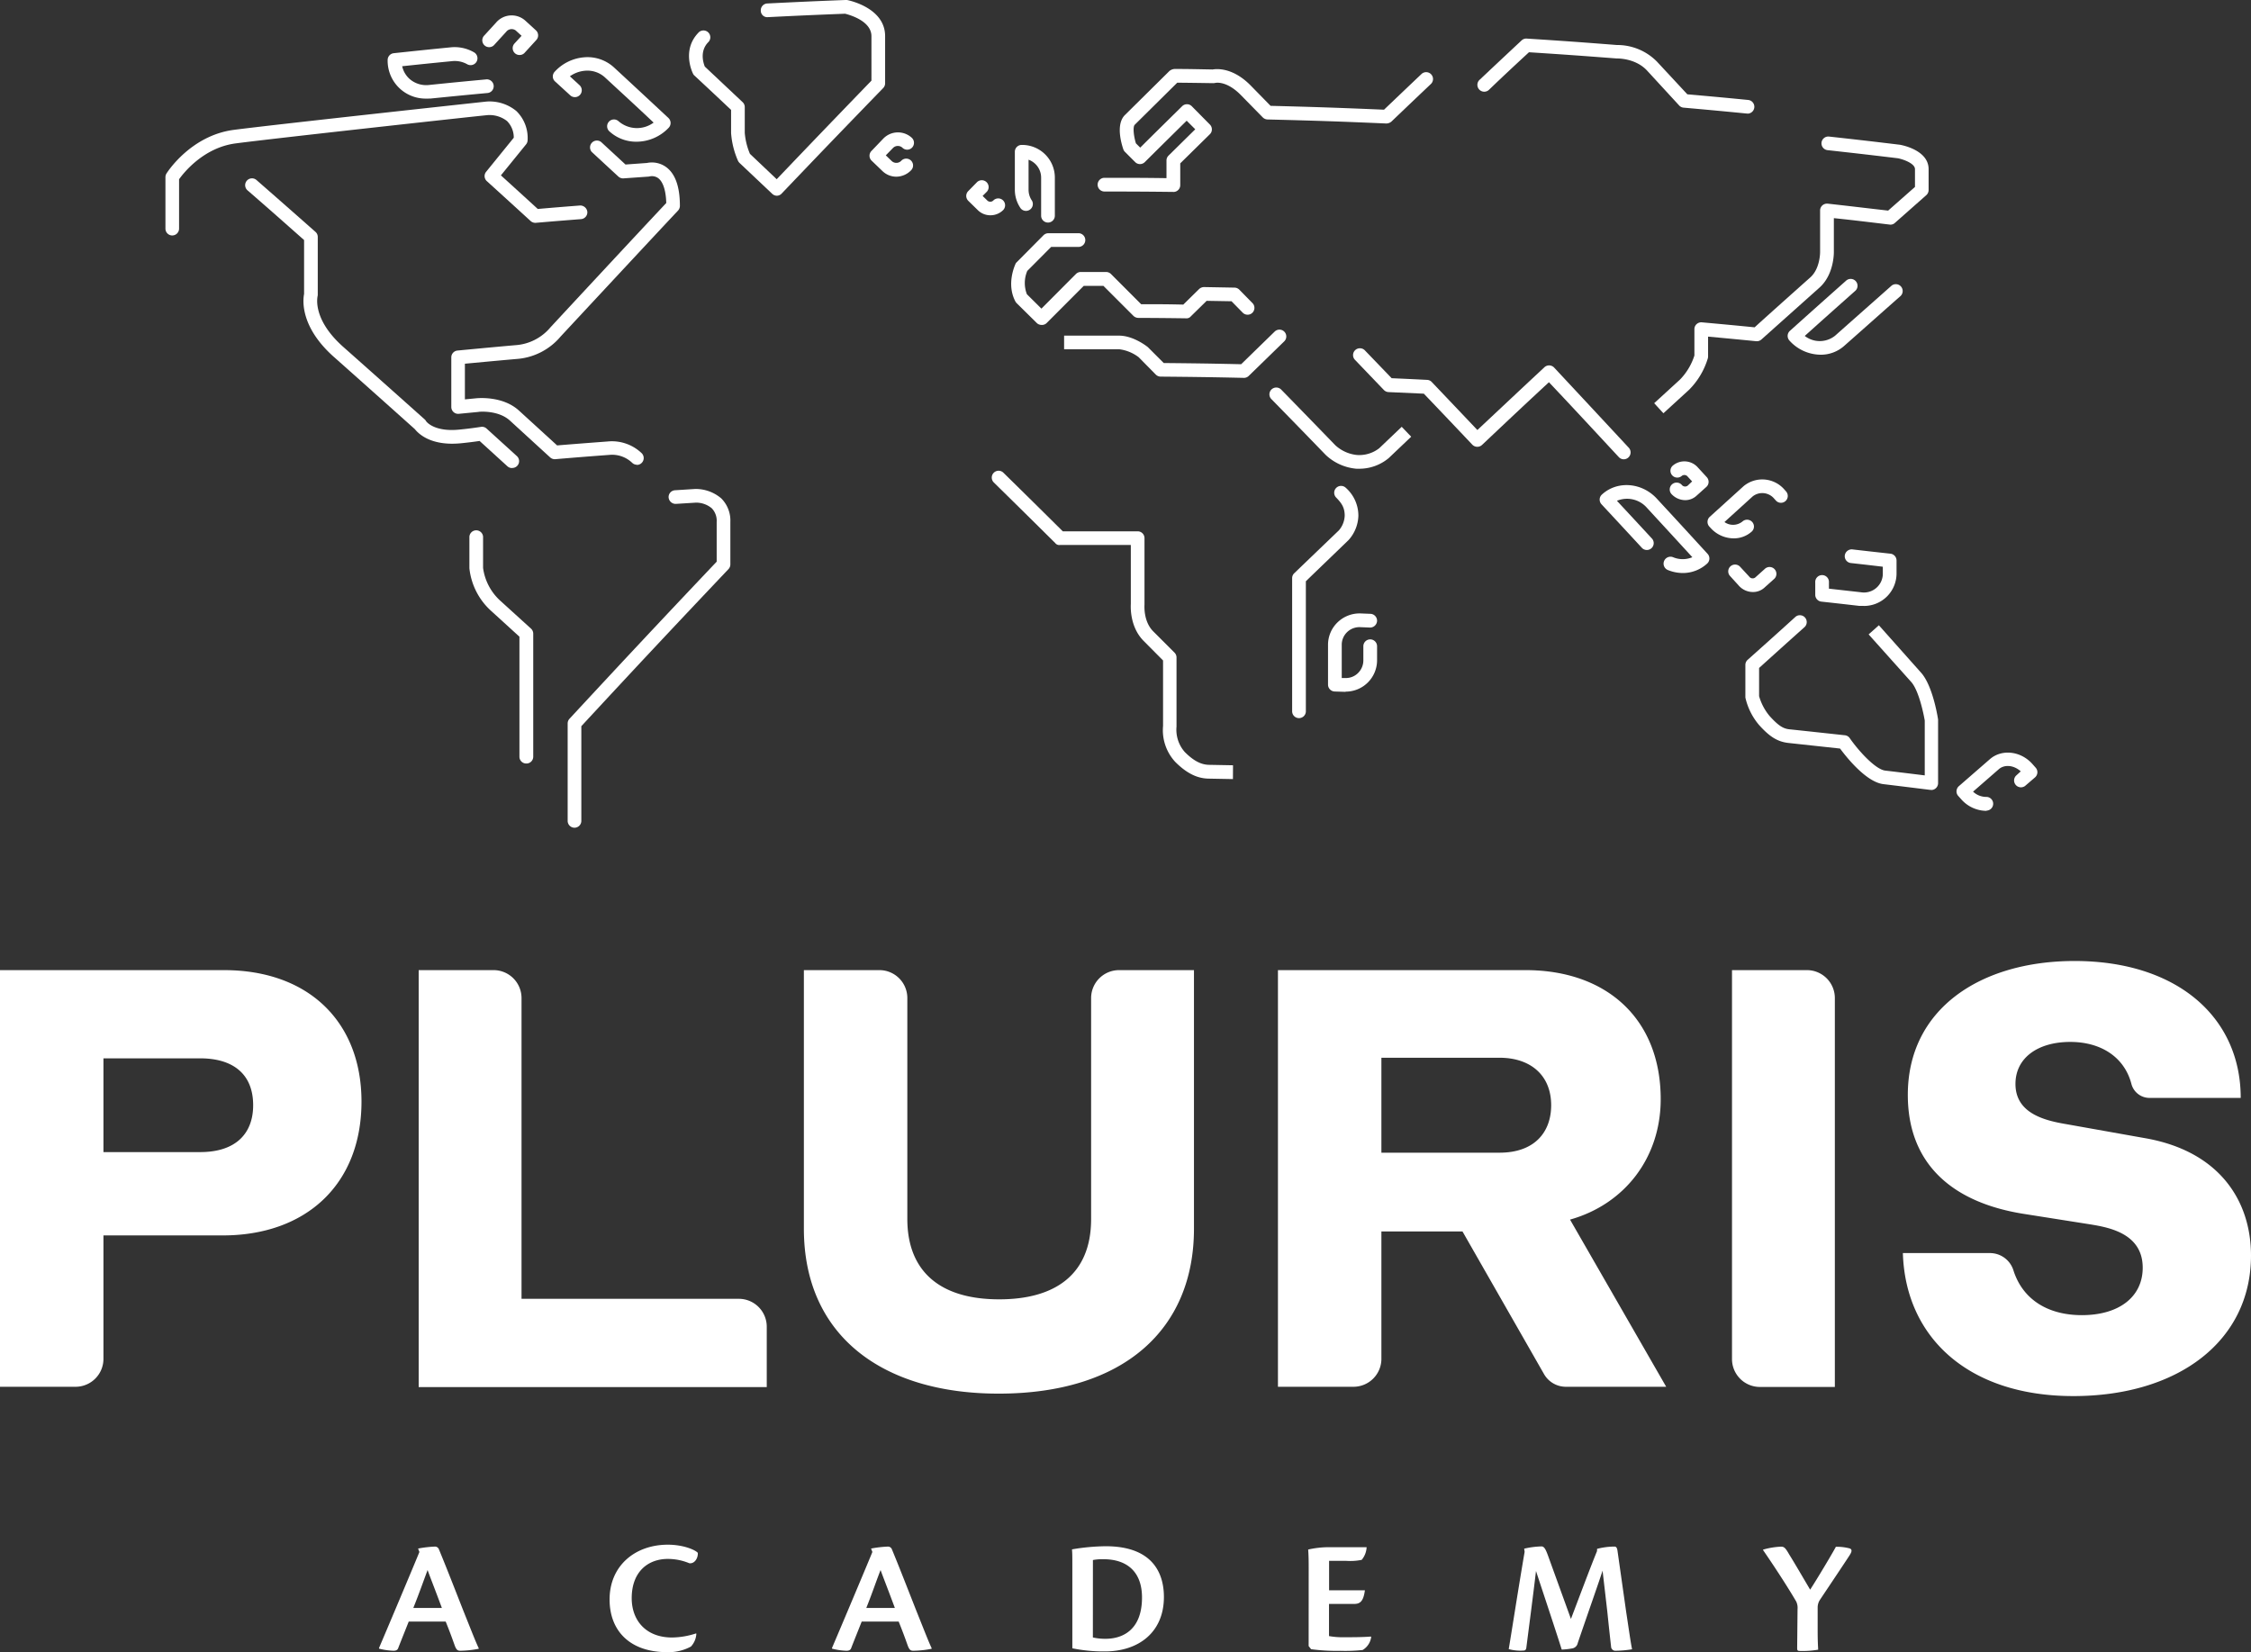
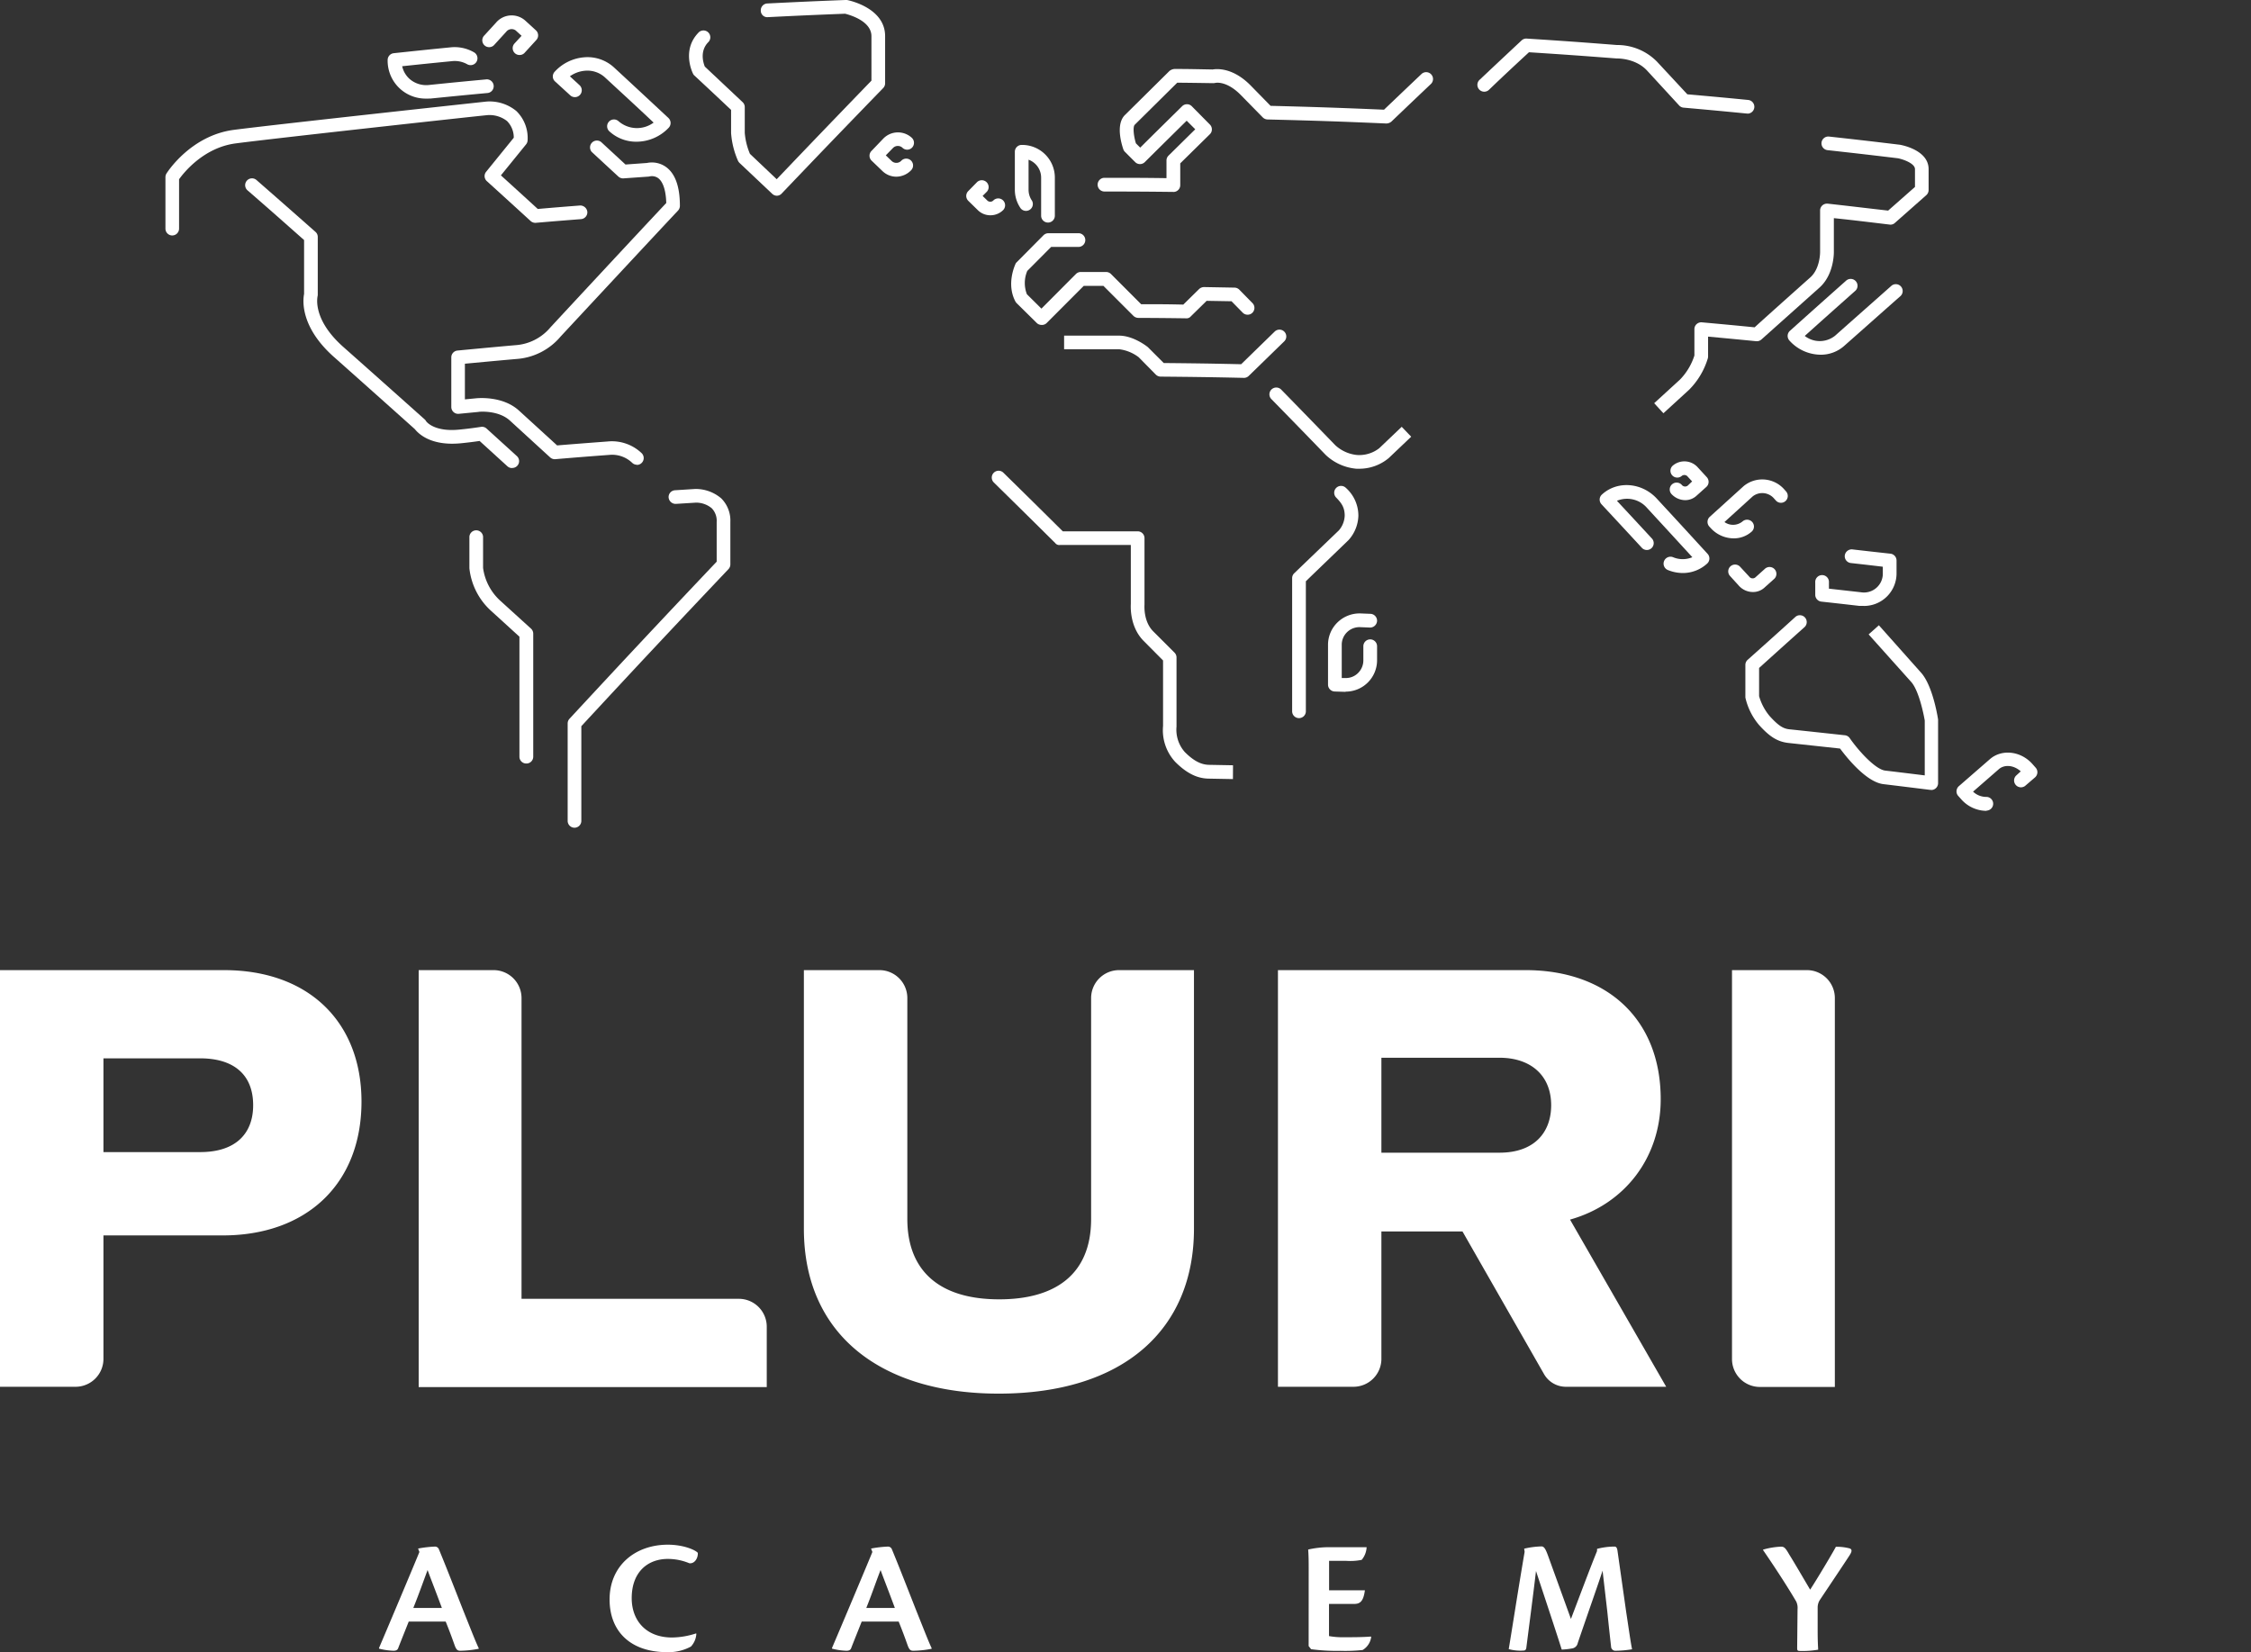
<svg xmlns="http://www.w3.org/2000/svg" viewBox="0 0 525.06 385.45">
  <rect x="0" y="0" width="525.06" height="385.45" fill="#333333" stroke="none" />
  <defs>
    <style>.cls-1{fill:#fff;}</style>
  </defs>
  <g id="Camada_2" data-name="Camada 2">
    <g id="Camada_1-2" data-name="Camada 1">
      <path class="cls-1" d="M95.34,378.29c-.88,2.22-2,5-2.49,6.28-.15.34-.46.53-1.07.53a15.16,15.16,0,0,1-3.37-.49v-.16c2-4.67,8-18.91,9.42-22.39l-.31-.8a26.56,26.56,0,0,1,4-.46,1,1,0,0,1,.88.69c1.76,4.21,4.67,11.75,6,15.08,1.57,3.9,2.49,6.31,3.26,7.92v.15a23.26,23.26,0,0,1-4.29.46c-.61,0-.92-.19-1.3-1.22-.69-1.95-1.23-3.41-2.11-5.59Zm7.73-3.18c-1.76-4.74-2.91-7.61-3.33-8.84-.95,2.53-2,5.55-3.33,8.84Z" />
      <path class="cls-1" d="M162.43,381.12a4.77,4.77,0,0,1-1.26,3,10.91,10.91,0,0,1-5.55,1.31c-8.73,0-13.43-5-13.43-12.29,0-7.92,6-12.78,13.58-12.78,3.64,0,6.43,1.22,7,1.91.07,1.3-.81,2.6-2,2.41a13,13,0,0,0-5-1c-4.63,0-8.42,3-8.42,9.15,0,5.2,3.32,9.18,9.41,9.18a18.54,18.54,0,0,0,5.59-.95Z" />
      <path class="cls-1" d="M201,378.29c-.88,2.22-2,5-2.49,6.28-.15.34-.46.53-1.07.53a15.07,15.07,0,0,1-3.37-.49v-.16c2-4.67,8-18.91,9.42-22.39l-.31-.8a26.56,26.56,0,0,1,4-.46,1,1,0,0,1,.88.69c1.76,4.21,4.67,11.75,6,15.08,1.57,3.9,2.49,6.31,3.25,7.92v.15a23.06,23.06,0,0,1-4.28.46c-.61,0-.92-.19-1.3-1.22-.69-1.95-1.23-3.41-2.11-5.59Zm7.73-3.18c-1.76-4.74-2.9-7.61-3.33-8.84-1,2.53-2,5.55-3.33,8.84Z" />
-       <path class="cls-1" d="M250.13,365.81c0-2.64,0-3.37-.08-4.36a49.33,49.33,0,0,1,7.85-.73c11.52,0,13.59,6.93,13.59,11.83,0,8.27-5.93,12.71-13.78,12.71a36.25,36.25,0,0,1-7.58-.73ZM254.92,382a12.5,12.5,0,0,0,3,.31c3.45,0,8.46-1.64,8.46-9.64,0-5.79-3.29-8.92-9-8.92a11.63,11.63,0,0,0-2.45.19Z" />
      <path class="cls-1" d="M305.26,366.31c0-1.84,0-3.21-.12-4.82a21.79,21.79,0,0,1,4.33-.54h9.3a4.91,4.91,0,0,1-1.15,2.95,13.59,13.59,0,0,1-3.6.23h-4V371h8.35c-.35,2.68-1.19,3.18-2.53,3.18H310v7.5a18.07,18.07,0,0,0,3.56.27c1.57,0,4.36,0,6.2-.16l.08.08a4.15,4.15,0,0,1-2,3.06,38.44,38.44,0,0,1-5.21.19,44.3,44.3,0,0,1-6.81-.38l-.57-.73Z" />
      <path class="cls-1" d="M372.53,361.33a16.38,16.38,0,0,1,4.06-.53c.38,0,.62.23.73,1.19l2,14.08c.61,4,1,6.85,1.37,8.69a24.55,24.55,0,0,1-3.82.34,1,1,0,0,1-1.08-1c-.22-1.95-.45-4-.87-8.07l-1.11-9.61c-1.08,3.33-3.34,9.69-5.79,16.88a1.58,1.58,0,0,1-1.37,1.27,16.21,16.21,0,0,1-2.37.26c-.92-3-4.29-13.13-6-18.33-.54,4.71-1.69,13.47-2.26,17.95-.08.42-.27.61-.69.61a10.27,10.27,0,0,1-3.41-.34c.69-4.06,2.22-14,3.71-22.7l-.11-.73a19.37,19.37,0,0,1,4.17-.53c.58.15.88.69,1.57,2.64l5.17,14.28c1.91-5,4.48-11.91,6.08-15.81Z" />
      <path class="cls-1" d="M419.29,375.38a3.43,3.43,0,0,0-.31-1.76c-2.07-3.56-5.47-8.73-7.73-12v-.11a17.81,17.81,0,0,1,4.17-.69c.69,0,1,.19,1.91,1.8,1.34,2.14,3.26,5.47,4.9,8.23,1.65-2.53,5.32-8.69,6-10a11.6,11.6,0,0,1,3.22.38c.61.23.53.73,0,1.57-1,1.57-6.63,9.95-7.05,10.6a3.34,3.34,0,0,0-.42,1.61v5.24c0,2.61.08,3.75.12,4.6a20.57,20.57,0,0,1-4.21.3c-.58,0-.69-.11-.69-.69Z" />
      <path class="cls-1" d="M0,226.32H52.24c19.87,0,32.08,12.21,32.08,30.66,0,19.31-12.92,31.23-32.37,31.23H24.13V317a6.51,6.51,0,0,1-6.51,6.52H0Zm46.7,42.45c8.38,0,12.35-4.41,12.35-10.93,0-7.39-4.82-10.94-12.35-10.94H24.13v21.87Z" />
      <path class="cls-1" d="M97.66,226.32h17.48a6.52,6.52,0,0,1,6.51,6.52V303h50.69a6.51,6.51,0,0,1,6.51,6.52v14.07H97.66Z" />
      <path class="cls-1" d="M187.51,226.32h17.62a6.51,6.51,0,0,1,6.51,6.52v51.54c0,11.5,6.82,18.74,21.44,18.74,12.91,0,21.43-5.68,21.43-18.74V232.84a6.52,6.52,0,0,1,6.51-6.52H278.5v60.33c0,23.42-16.32,38.47-45.57,38.47-27.25,0-45.42-13.63-45.42-38.47Z" />
      <path class="cls-1" d="M298.09,226.32h57.77c18.88,0,31.51,11.36,31.51,30.1,0,13.77-8.51,24.55-21.15,28.1l22.43,39H365.23a5.88,5.88,0,0,1-5.1-3l-19-33.24H322.22V317a6.52,6.52,0,0,1-6.51,6.52H298.09Zm51.67,42.59c8.23,0,12.06-4.83,12.06-11.07,0-7-4.82-11.08-12.06-11.08H322.22v22.15Z" />
      <path class="cls-1" d="M404,226.32h17.47a6.52,6.52,0,0,1,6.52,6.52v90.72H410.49A6.51,6.51,0,0,1,404,317Z" />
-       <path class="cls-1" d="M464.08,292.33a5.74,5.74,0,0,1,5.53,3.92c2.1,6.78,7.92,10.56,16,10.56,8.66,0,14.19-4.26,14.19-11.07,0-7.95-7.8-9.37-12.06-10.08l-15.33-2.42c-16.75-2.55-27.4-11.49-27.4-27.82,0-20,16.89-31.23,38.9-31.23,23.84,0,38.75,13.06,38.75,31.94H501.29a4.37,4.37,0,0,1-4.15-3.36c-1.69-6.26-7.18-9.7-14.24-9.7-7.52,0-12.78,3.69-12.78,9.8,0,6.81,6.68,8.51,11.79,9.37l18.31,3.26c17.46,3,24.84,14.62,24.84,27.4,0,19.87-16.89,32.79-41.45,32.79s-39.18-13.77-39.75-33.36Z" />
      <path class="cls-1" d="M40.18,54.93a1.59,1.59,0,0,1-1.59-1.59v-12a1.64,1.64,0,0,1,.24-.86c.23-.36,5.68-8.86,15.68-10.18,9.29-1.22,58.49-6.56,59-6.61a9.82,9.82,0,0,1,6.93,2.21,8.76,8.76,0,0,1,2.63,6.78,1.6,1.6,0,0,1-.36,1l-5.87,7.23c3.22,2.93,5.22,4.74,8.6,7.84,3.77-.33,5.87-.5,9.86-.81A1.67,1.67,0,0,1,137,49.4a1.6,1.6,0,0,1-1.47,1.72c-4.21.33-6.32.5-10.54.86a1.63,1.63,0,0,1-1.21-.41c-4.09-3.74-6.13-5.6-10.22-9.31a1.59,1.59,0,0,1-.17-2.18l6.45-7.95a5.45,5.45,0,0,0-1.57-3.89,6.64,6.64,0,0,0-4.47-1.39c-.46,0-49.62,5.39-58.88,6.61-7.45,1-12.07,6.84-13.15,8.36V53.34A1.6,1.6,0,0,1,40.18,54.93Z" />
      <path class="cls-1" d="M148.57,108.42a1.59,1.59,0,0,1-1.09-.43,6.76,6.76,0,0,0-5.32-1.87c-5.13.38-7.63.58-12.62,1a1.6,1.6,0,0,1-1.21-.41l-9.41-8.61c-2.72-2.48-7.3-2.06-7.35-2l-4.55.44a1.6,1.6,0,0,1-1.75-1.59V83.37a1.59,1.59,0,0,1,1.44-1.59s7.14-.69,13.47-1.25a11.66,11.66,0,0,0,8.17-4.11c.13-.16,22-23.71,27.06-29.06-.08-2.9-.74-4.94-1.87-5.79a2.48,2.48,0,0,0-1.93-.43l-.33.06-5.84.41a1.6,1.6,0,0,1-1.2-.42l-6.18-5.71a1.6,1.6,0,0,1,2.17-2.34l5.67,5.24,5-.36a5.67,5.67,0,0,1,4.54,1c2.09,1.57,3.15,4.58,3.15,9a1.65,1.65,0,0,1-.43,1.1c-4,4.23-27.36,29.35-27.36,29.35a14.79,14.79,0,0,1-10.36,5.28c-4.59.4-9.6.88-12,1.1v8.32l2.79-.27c.23,0,6-.6,9.82,2.88l8.9,8.13c4.55-.37,7.05-.56,11.82-.92a10.05,10.05,0,0,1,7.87,2.7,1.6,1.6,0,0,1-1.09,2.77Z" />
      <path class="cls-1" d="M119.43,109.19a1.56,1.56,0,0,1-1.07-.41l-6.49-5.91c-.91.14-2.54.36-4.37.54-7.16.7-10-2.38-10.75-3.31-1.23-1.1-11.17-10-18.82-16.79-8-7.08-7.27-13.38-7-14.73V56c-5.14-4.54-7.89-7-13.2-11.6a1.59,1.59,0,0,1,2.1-2.4c5.5,4.81,8.25,7.23,13.75,12.09a1.55,1.55,0,0,1,.54,1.19V68.75a1.54,1.54,0,0,1-.06.43c0,.2-1.22,5.33,6,11.74,8.18,7.25,19,16.92,19,16.92a1.52,1.52,0,0,1,.3.37c0,.07,1.83,2.64,7.88,2,2.69-.26,4.9-.62,4.93-.62a1.55,1.55,0,0,1,1.33.39l7.06,6.42a1.59,1.59,0,0,1-1.08,2.77Z" />
      <path class="cls-1" d="M122.76,178.12a1.59,1.59,0,0,1-1.6-1.59v-28l-6.45-5.88a15.63,15.63,0,0,1-5.22-10.08v-7.38a1.6,1.6,0,0,1,3.19,0v7.3a12.6,12.6,0,0,0,4.18,7.8l7,6.36a1.6,1.6,0,0,1,.52,1.18v28.73A1.59,1.59,0,0,1,122.76,178.12Z" />
      <path class="cls-1" d="M134,193.1a1.6,1.6,0,0,1-1.59-1.6V168.78a1.63,1.63,0,0,1,.42-1.09c13.86-14.95,20.68-22.24,34.34-36.66v-9.26a4.21,4.21,0,0,0-1.14-3.19,5.68,5.68,0,0,0-3.72-1.32l-4.65.29a1.64,1.64,0,0,1-1.7-1.49,1.58,1.58,0,0,1,1.49-1.69l4.72-.3a9.19,9.19,0,0,1,6.07,2.2,7.31,7.31,0,0,1,2.12,5.5v9.9a1.61,1.61,0,0,1-.44,1.1c-13.79,14.56-20.62,21.85-34.32,36.64V191.5A1.6,1.6,0,0,1,134,193.1Z" />
      <path class="cls-1" d="M99.42,23a8.84,8.84,0,0,1-9-9,1.6,1.6,0,0,1,1.43-1.59c5.27-.56,7.91-.84,13.19-1.36a9.05,9.05,0,0,1,5.5,1.14A1.59,1.59,0,0,1,109,15a5.91,5.91,0,0,0-3.6-.73c-4.72.46-7.32.73-11.59,1.18a5.59,5.59,0,0,0,1.7,2.94,5.9,5.9,0,0,0,4.6,1.43c5.27-.54,7.92-.8,13.2-1.29a1.6,1.6,0,1,1,.29,3.18c-5.27.49-7.9.75-13.17,1.28C100.09,23,99.75,23,99.42,23Z" />
      <path class="cls-1" d="M244.45,51.92a1.6,1.6,0,0,1-1.6-1.59V41.45a4.45,4.45,0,0,0-2.93-4.19v7a4.45,4.45,0,0,0,.78,2.53,1.6,1.6,0,0,1-2.62,1.82,7.57,7.57,0,0,1-1.36-4.35V35.4a1.59,1.59,0,0,1,1.58-1.59,7.63,7.63,0,0,1,7.75,7.64v8.88A1.6,1.6,0,0,1,244.45,51.92Z" />
      <path class="cls-1" d="M121.18,12.83a1.58,1.58,0,0,1-1.08-.42,1.6,1.6,0,0,1-.1-2.25l1.66-1.81L120.3,7.11a1.6,1.6,0,0,0-2.21.29l-2.74,3A1.6,1.6,0,1,1,113,8.24l2.74-3a4.77,4.77,0,0,1,6.71-.5L125,7.07a1.59,1.59,0,0,1,.52,1.11,1.57,1.57,0,0,1-.42,1.15l-2.74,3A1.55,1.55,0,0,1,121.18,12.83Z" />
      <path class="cls-1" d="M148.45,33.06a9.23,9.23,0,0,1-6.32-2.43,1.59,1.59,0,0,1,2.16-2.34,6.55,6.55,0,0,0,8.17.31c-4.24-4-6.75-6.29-11.37-10.56a6.08,6.08,0,0,0-4.61-1.54,7.11,7.11,0,0,0-3.55,1.3l2.26,2.08A1.6,1.6,0,0,1,133,22.23L129.47,19a1.55,1.55,0,0,1-.52-1.1,1.61,1.61,0,0,1,.42-1.15,10.45,10.45,0,0,1,6.87-3.38,9.14,9.14,0,0,1,7,2.38c5.07,4.69,7.61,7.05,12.68,11.78a1.61,1.61,0,0,1,.07,2.26A10.39,10.39,0,0,1,148.45,33.06Z" />
      <path class="cls-1" d="M424.65,82.75a9.87,9.87,0,0,1-7.26-3.31,1.63,1.63,0,0,1-.41-1.15,1.59,1.59,0,0,1,.53-1.11c5.27-4.73,7.91-7.08,13.18-11.77a1.6,1.6,0,0,1,2.12,2.39c-4.8,4.27-7.42,6.6-11.84,10.57a5.71,5.71,0,0,0,7.07-.05c5.28-4.69,7.91-7,13.18-11.68a1.6,1.6,0,0,1,2.11,2.4c-5.26,4.64-7.89,7-13.17,11.66A8.18,8.18,0,0,1,424.65,82.75Z" />
      <path class="cls-1" d="M313.85,161.39h-.29l-2.25-.07a1.61,1.61,0,0,1-1.54-1.6v-9.25a7.28,7.28,0,0,1,2.25-5.31,7.38,7.38,0,0,1,5.41-2.05l2.25.09a1.61,1.61,0,0,1,1.53,1.67,1.63,1.63,0,0,1-1.67,1.53l-2.24-.09a4.15,4.15,0,0,0-3.07,1.15,4.1,4.1,0,0,0-1.26,3v7.71l.71,0a4,4,0,0,0,3.08-1.15,4.12,4.12,0,0,0,1.25-3v-3.26a1.6,1.6,0,1,1,3.2,0V154a7.32,7.32,0,0,1-7.36,7.35Z" />
      <path class="cls-1" d="M392.58,133.68a9.34,9.34,0,0,1-3.52-.69,1.6,1.6,0,1,1,1.19-3,5.8,5.8,0,0,0,4.5,0c-3.94-4.3-6.29-6.85-10.59-11.52a6.15,6.15,0,0,0-7-1.64c3,3.23,4.88,5.25,8.23,8.88a1.6,1.6,0,0,1-2.35,2.16c-3.79-4.1-5.69-6.15-9.48-10.23a1.63,1.63,0,0,1-.43-1.15,1.57,1.57,0,0,1,.52-1.11c3.55-3.29,9.3-2.86,12.8.93,4.75,5.14,7.12,7.72,11.86,12.9a1.6,1.6,0,0,1-.1,2.26A8.39,8.39,0,0,1,392.58,133.68Z" />
      <path class="cls-1" d="M434.72,141.35c-.33,0-.66,0-1,0-3.55-.41-5.32-.61-8.88-1a1.6,1.6,0,0,1-1.42-1.59v-2.87a1.6,1.6,0,1,1,3.19,0v1.44l7.48.84a4.4,4.4,0,0,0,5.09-4.5v-1.46c-2.68-.32-4.42-.52-7.46-.86a1.6,1.6,0,0,1-1.41-1.77,1.63,1.63,0,0,1,1.77-1.41c3.55.41,5.33.61,8.89,1a1.6,1.6,0,0,1,1.41,1.58v2.88a7.59,7.59,0,0,1-7.67,7.73Z" />
      <path class="cls-1" d="M404.36,125.59a7.27,7.27,0,0,1-5.33-2.4l-.33-.36a1.61,1.61,0,0,1,.11-2.26l7.89-7.15a6.83,6.83,0,0,1,9.57.84l.32.36a1.6,1.6,0,0,1-.1,2.26,1.58,1.58,0,0,1-2.25-.11l-.34-.37a3.63,3.63,0,0,0-5.06-.61l-6.6,6a3.47,3.47,0,0,0,4.21-.14,1.61,1.61,0,0,1,2.26.12,1.59,1.59,0,0,1-.12,2.25A6.21,6.21,0,0,1,404.36,125.59Z" />
      <path class="cls-1" d="M463.26,189.16a7.89,7.89,0,0,1-5.82-2.73l-.67-.75a1.56,1.56,0,0,1-.4-1.16,1.64,1.64,0,0,1,.54-1.11l7.25-6.31c2.81-2.44,7.31-1.89,10,1.23l.68.77a1.59,1.59,0,0,1,.39,1.16,1.63,1.63,0,0,1-.55,1.1l-2.33,2a1.6,1.6,0,0,1-2.09-2.41l1.09-1c-1.56-1.43-3.76-1.69-5.12-.5l-6,5.23a4.45,4.45,0,0,0,3.13,1.23h.06a1.6,1.6,0,0,1,.05,3.19Z" />
      <path class="cls-1" d="M181.23,45.66a1.6,1.6,0,0,1-1.1-.44L172.49,38a1.73,1.73,0,0,1-.36-.52,19.44,19.44,0,0,1-1.6-6.46V25.64c-3.29-3.11-5.1-4.8-8.54-8a1.37,1.37,0,0,1-.33-.43c-.11-.23-2.69-5.41,1.18-9.51a1.6,1.6,0,1,1,2.32,2.19c-2,2.11-1.08,4.85-.76,5.64l8.82,8.3a1.59,1.59,0,0,1,.5,1.16V31a15.71,15.71,0,0,0,1.21,4.89l6.24,5.92c8.59-9,13.3-13.89,22.1-23V8.46c0-3.62-5.17-5-6.14-5.26-7.14.28-10.78.44-18,.8a1.51,1.51,0,0,1-1.67-1.51A1.59,1.59,0,0,1,179,.81C186.27.45,189.92.28,197.21,0a1.46,1.46,0,0,1,.36,0c.36.07,8.89,1.78,8.89,8.43v11a1.6,1.6,0,0,1-.45,1.11c-9.45,9.75-14.18,14.66-23.63,24.56A1.57,1.57,0,0,1,181.23,45.66Z" />
      <path class="cls-1" d="M209.08,41.22a4.65,4.65,0,0,1-3.24-1.31l-2.55-2.45a1.59,1.59,0,0,1,0-2.26L206,32.37a4.76,4.76,0,0,1,6.73-.18,1.61,1.61,0,0,1,0,2.26,1.58,1.58,0,0,1-2.25,0,1.58,1.58,0,0,0-2.22.11l-1.64,1.68,1.4,1.35a1.59,1.59,0,0,0,2.22-.1,1.59,1.59,0,0,1,2.29,2.22A4.85,4.85,0,0,1,209.08,41.22Z" />
      <path class="cls-1" d="M231,50.22a4.11,4.11,0,0,1-2.9-1.18l-2.24-2.19a1.64,1.64,0,0,1-.48-1.12,1.6,1.6,0,0,1,.46-1.14l2.08-2.12a1.6,1.6,0,0,1,2.28,2.24l-1,1,1.1,1.07a1,1,0,0,0,1.39,0A1.59,1.59,0,0,1,234,49,4.18,4.18,0,0,1,231,50.22Z" />
      <path class="cls-1" d="M242.93,75.8a1.59,1.59,0,0,1-1.12-.47l-4.66-4.6a1.53,1.53,0,0,1-.29-.38c-2.21-4.12-.06-8.57,0-8.76a1.25,1.25,0,0,1,.3-.42l6.24-6.29a1.61,1.61,0,0,1,1.12-.47l7.16,0h0a1.6,1.6,0,0,1,0,3.19l-6.49,0-5.57,5.6a7.22,7.22,0,0,0-.09,5.44L242.92,72c3-3,4.77-4.8,8.05-8.08a1.58,1.58,0,0,1,1.12-.47H258a1.64,1.64,0,0,1,1.13.46l7.05,7.06c3.82,0,6,0,9.83.09l3.67-3.61a1.7,1.7,0,0,1,1.16-.48l7.13.13a1.62,1.62,0,0,1,1.1.47l3.08,3.14a1.59,1.59,0,0,1-2.28,2.23l-2.61-2.66-5.8-.1-3.69,3.62a1.29,1.29,0,0,1-1.13.46c-4.46-.06-6.68-.08-11.14-.1a1.67,1.67,0,0,1-1.12-.47l-7-7h-4.59l-8.7,8.72A1.57,1.57,0,0,1,242.93,75.8Z" />
      <path class="cls-1" d="M273.63,44.77h0c-6.41-.07-9.62-.09-16-.09a1.6,1.6,0,0,1,0-3.2h0c5.87,0,9.06,0,14.46.08V37.44a1.58,1.58,0,0,1,.48-1.14l6.23-6.14-2-2c-3.64,3.58-5.8,5.72-9.76,9.65a1.59,1.59,0,0,1-2.26,0l-2.39-2.39a1.64,1.64,0,0,1-.37-.59c-.33-1-1.88-5.76.38-8l10.39-10.28a2.15,2.15,0,0,1,1.14-.46c3.58,0,5.4.06,8.92.12,1.05-.18,4.76-.45,8.88,3.74l4.64,4.74c10.62.27,16.07.46,26.46.9,3.39-3.23,5.24-5,8.78-8.36a1.6,1.6,0,0,1,2.2,2.32c-3.7,3.51-5.56,5.28-9.26,8.82a1.89,1.89,0,0,1-1.18.44c-11-.48-16.47-.66-27.72-.94a1.65,1.65,0,0,1-1.11-.49l-5.09-5.19c-3.37-3.44-5.93-2.87-6-2.84a2.81,2.81,0,0,1-.44.05c-3.4-.05-5.21-.08-8.41-.11l-9.91,9.81c-.49.48-.25,2.67.27,4.34l1,1c3.64-3.62,5.81-5.75,9.78-9.66a1.59,1.59,0,0,1,2.25,0l4.23,4.28a1.6,1.6,0,0,1,.46,1.14,1.54,1.54,0,0,1-.48,1.12l-6.9,6.79v5.07a1.59,1.59,0,0,1-1.59,1.6Z" />
      <path class="cls-1" d="M407.64,26.49h-.16c-5.92-.58-8.88-.85-14.8-1.38a1.56,1.56,0,0,1-1-.5l-7.46-8.11c-2.74-3-7.07-2.86-7.11-2.86-8.33-.64-12.53-.94-20.47-1.45C353,15.56,351,17.41,347.26,21a1.6,1.6,0,0,1-2.19-2.33c3.94-3.71,5.92-5.57,9.86-9.25A1.57,1.57,0,0,1,356.12,9c8.42.54,12.62.84,21,1.5a13,13,0,0,1,9.38,3.88L393.58,22c5.53.49,8.49.76,14.21,1.32a1.6,1.6,0,0,1-.15,3.19Z" />
      <path class="cls-1" d="M388,96.41l-2.15-2.35,6-5.49a14.24,14.24,0,0,0,3.38-5.63V76.79a1.56,1.56,0,0,1,.52-1.18A1.6,1.6,0,0,1,397,75.2c4.95.45,7.55.69,12.28,1.16,2.17-2,10.46-9.4,13-11.66,2.31-2.07,2.27-5.9,2.27-5.94V49.1a1.61,1.61,0,0,1,.53-1.19,1.68,1.68,0,0,1,1.24-.4c5.69.63,8.64,1,14.1,1.62l6.26-5.52V39.46c0-1.34-2.74-2.3-4-2.54-6.49-.78-9.79-1.16-16.39-1.89a1.59,1.59,0,1,1,.35-3.17c6.61.73,9.92,1.11,16.53,1.91.77.14,6.69,1.35,6.69,5.69v4.87a1.61,1.61,0,0,1-.54,1.2L442,52a1.48,1.48,0,0,1-1.24.39c-5.29-.63-8.21-1-13-1.5v7.85c0,.18.08,5.28-3.35,8.35L410.86,79.2a1.63,1.63,0,0,1-1.22.4c-4.57-.45-7.13-.69-11.22-1.07v4.64a1.54,1.54,0,0,1-.06.43A17.5,17.5,0,0,1,394,90.92Zm60.23-52.08h0Z" />
      <path class="cls-1" d="M393.11,116.68a4.42,4.42,0,0,1-3.23-1.43A1.6,1.6,0,0,1,390,113a1.62,1.62,0,0,1,2.26.09,1,1,0,0,0,1.39.22l1.05-1-1-1.08a1,1,0,0,0-1.39-.23,1.59,1.59,0,0,1-2.15-2.35,4.18,4.18,0,0,1,5.89.42l2.08,2.26a1.63,1.63,0,0,1,.41,1.15,1.57,1.57,0,0,1-.52,1.11l-2.23,2A3.89,3.89,0,0,1,393.11,116.68Z" />
      <path class="cls-1" d="M408.86,138.11a4.4,4.4,0,0,1-3.25-1.46l-2.07-2.28a1.59,1.59,0,0,1,.1-2.25,1.6,1.6,0,0,1,2.25.1L408,134.5a1,1,0,0,0,1.39.25l2.23-2a1.6,1.6,0,1,1,2.13,2.38l-2.23,2A3.92,3.92,0,0,1,408.86,138.11Z" />
      <path class="cls-1" d="M450.5,184.28h-.2s-7-.87-11-1.35-8.61-6.29-10.09-8.3l-12-1.3c-2.85-.3-4.67-1.75-6.85-4.14a14.91,14.91,0,0,1-3.24-6.46l0-7.61a1.58,1.58,0,0,1,.53-1.19c4.48-4,6.72-6,11.19-10.06a1.6,1.6,0,0,1,2.13,2.38c-4.29,3.84-6.52,5.85-10.65,9.58v6.57h0a12.64,12.64,0,0,0,2.45,4.64c2.22,2.45,3.32,3,4.82,3.12,2.16.22,12.75,1.37,12.75,1.37a1.57,1.57,0,0,1,1.13.68c2.08,3,6,7.29,8.27,7.56,2.73.32,6.87.83,9.22,1.12v-12.8c-.28-1.67-1.42-7.07-3.16-9L435.87,148l2.39-2.13,9.87,11.09c2.66,3,3.82,10.1,3.94,10.89l0,14.86a1.6,1.6,0,0,1-1.59,1.59Z" />
-       <path class="cls-1" d="M378.76,107.15a1.59,1.59,0,0,1-1.17-.52c-6.58-7.08-10-10.8-16.29-17.46-6,5.55-9.3,8.68-15.61,14.63a1.61,1.61,0,0,1-2.26-.06c-4.55-4.81-6.9-7.28-11.31-11.9l-8.24-.37a1.61,1.61,0,0,1-1.09-.5l-6.71-7a1.59,1.59,0,0,1,0-2.26,1.61,1.61,0,0,1,2.26,0l6.27,6.52c3.15.14,4.92.22,8.26.39a1.57,1.57,0,0,1,1.08.48c4.32,4.54,6.66,7,10.66,11.22,6-5.62,9.32-8.76,15.64-14.65a1.61,1.61,0,0,1,2.26.08C369.5,93.24,373,97,379.93,104.46a1.61,1.61,0,0,1-1.17,2.69Z" />
      <path class="cls-1" d="M316.88,109.35h-.48a11.92,11.92,0,0,1-7.18-3.23c-5.07-5.24-7.6-7.84-12.65-13a1.58,1.58,0,0,1,0-2.25,1.61,1.61,0,0,1,2.26,0c5.06,5.18,7.58,7.78,12.64,13h0a8.76,8.76,0,0,0,5,2.27,7.57,7.57,0,0,0,5.24-1.57l5.25-5,2.21,2.31-5.26,5A10.7,10.7,0,0,1,316.88,109.35Z" />
      <path class="cls-1" d="M290.06,88.15h0c-7.74-.17-11.61-.22-19.34-.29a1.63,1.63,0,0,1-1.12-.47l-4-4.06a9.38,9.38,0,0,0-4.6-1.86l-12.79,0V78.3l12.81,0c3.28,0,6.37,2.4,6.71,2.67l3.72,3.72c7.1.07,11,.12,18.06.28l7.82-7.62a1.59,1.59,0,0,1,2.22,2.29l-8.29,8.07A1.57,1.57,0,0,1,290.06,88.15Z" />
      <path class="cls-1" d="M287.59,181.75l-5.42-.1c-2,0-4.66-.51-8.05-3.92a10.89,10.89,0,0,1-2.83-8.37l0-15.28-4.52-4.55c-3.42-3.44-3-8.45-3-8.66V127.14c-6.22,0-9.82,0-16.51,0a1.19,1.19,0,0,1-1.13-.46c-5.73-5.68-8.59-8.5-14.32-14.13a1.59,1.59,0,0,1,2.24-2.27c5.57,5.47,8.43,8.29,13.85,13.67,6.82,0,10.44,0,17.47,0a1.59,1.59,0,0,1,1.59,1.59V141c0,.19-.31,3.89,2,6.25l5,5a1.58,1.58,0,0,1,.47,1.12v16.13a7.86,7.86,0,0,0,1.92,5.93c2.56,2.58,4.39,3,5.84,3l5.42.1Z" />
      <path class="cls-1" d="M303,167.53a1.6,1.6,0,0,1-1.6-1.6V134.87a1.59,1.59,0,0,1,.49-1.14c4.16-4,6.25-6,10.41-10h0a5.56,5.56,0,0,0,1.36-3.43c0-2-.81-3-2.05-4.29a1.6,1.6,0,0,1,2.3-2.22,8.68,8.68,0,0,1,2.94,6.51,8.82,8.82,0,0,1-2.3,5.7c-4,3.87-6.11,5.88-9.95,9.6v30.38A1.6,1.6,0,0,1,303,167.53Z" />
    </g>
  </g>
</svg>